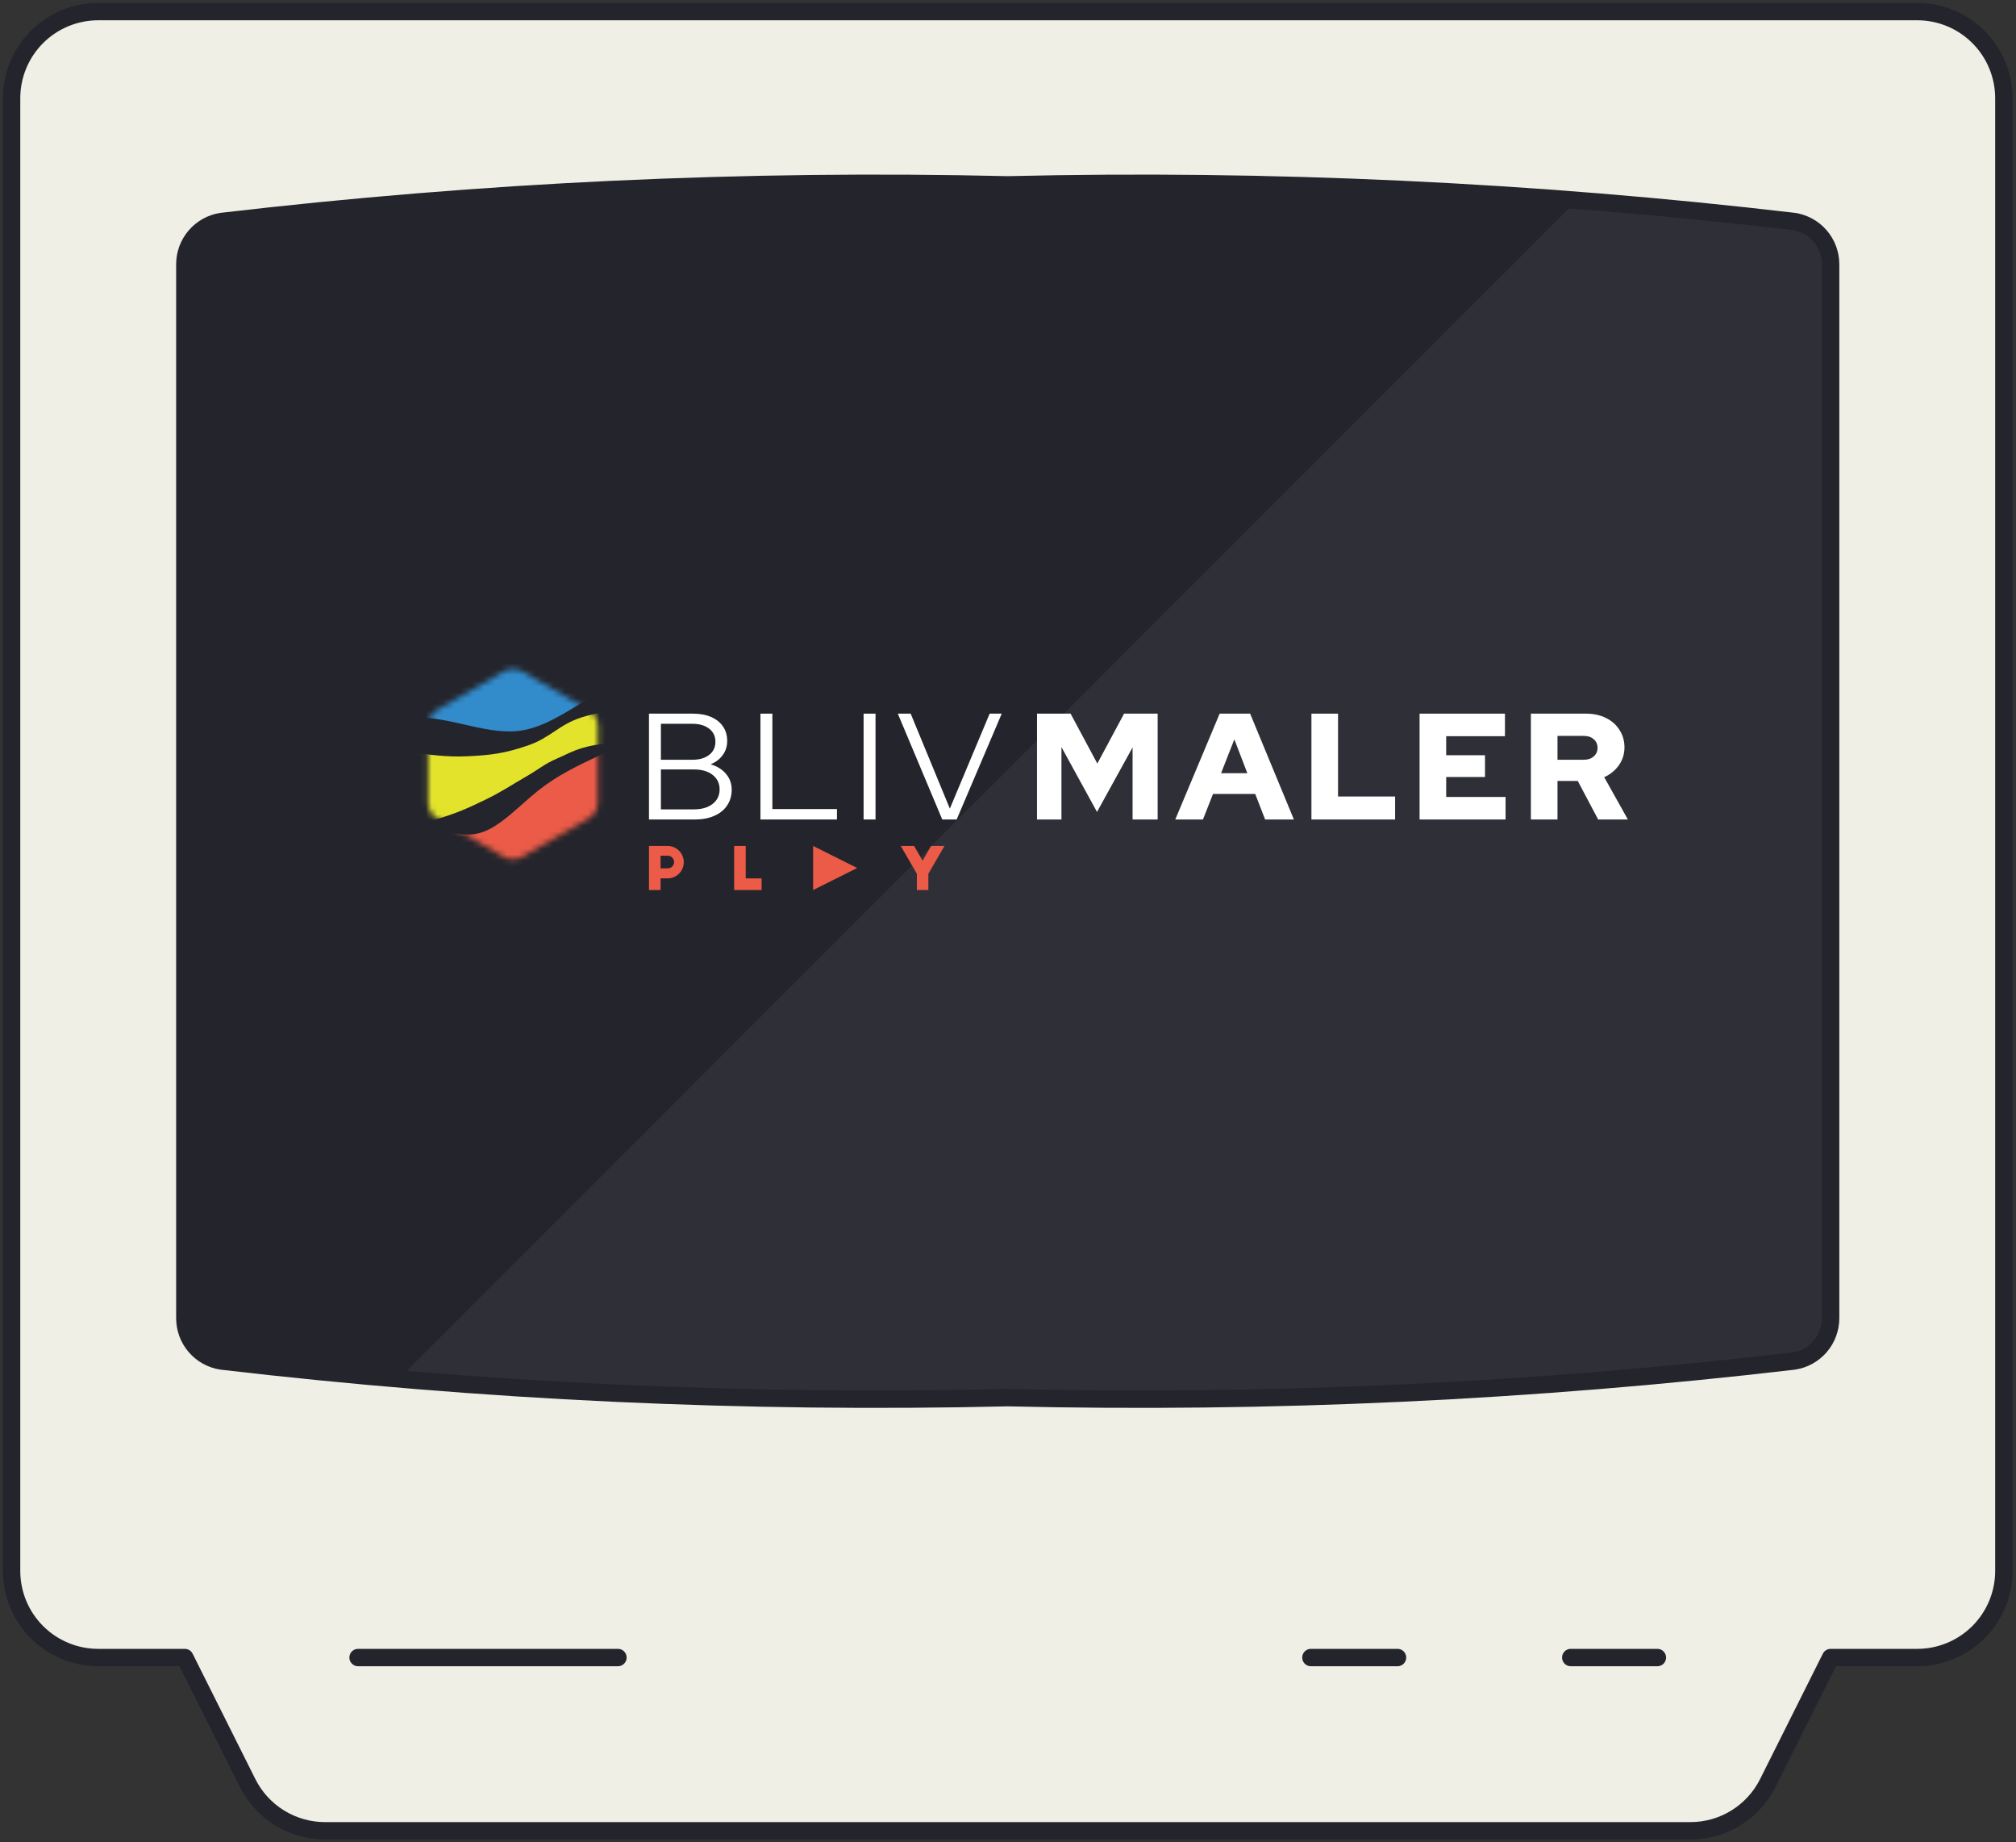
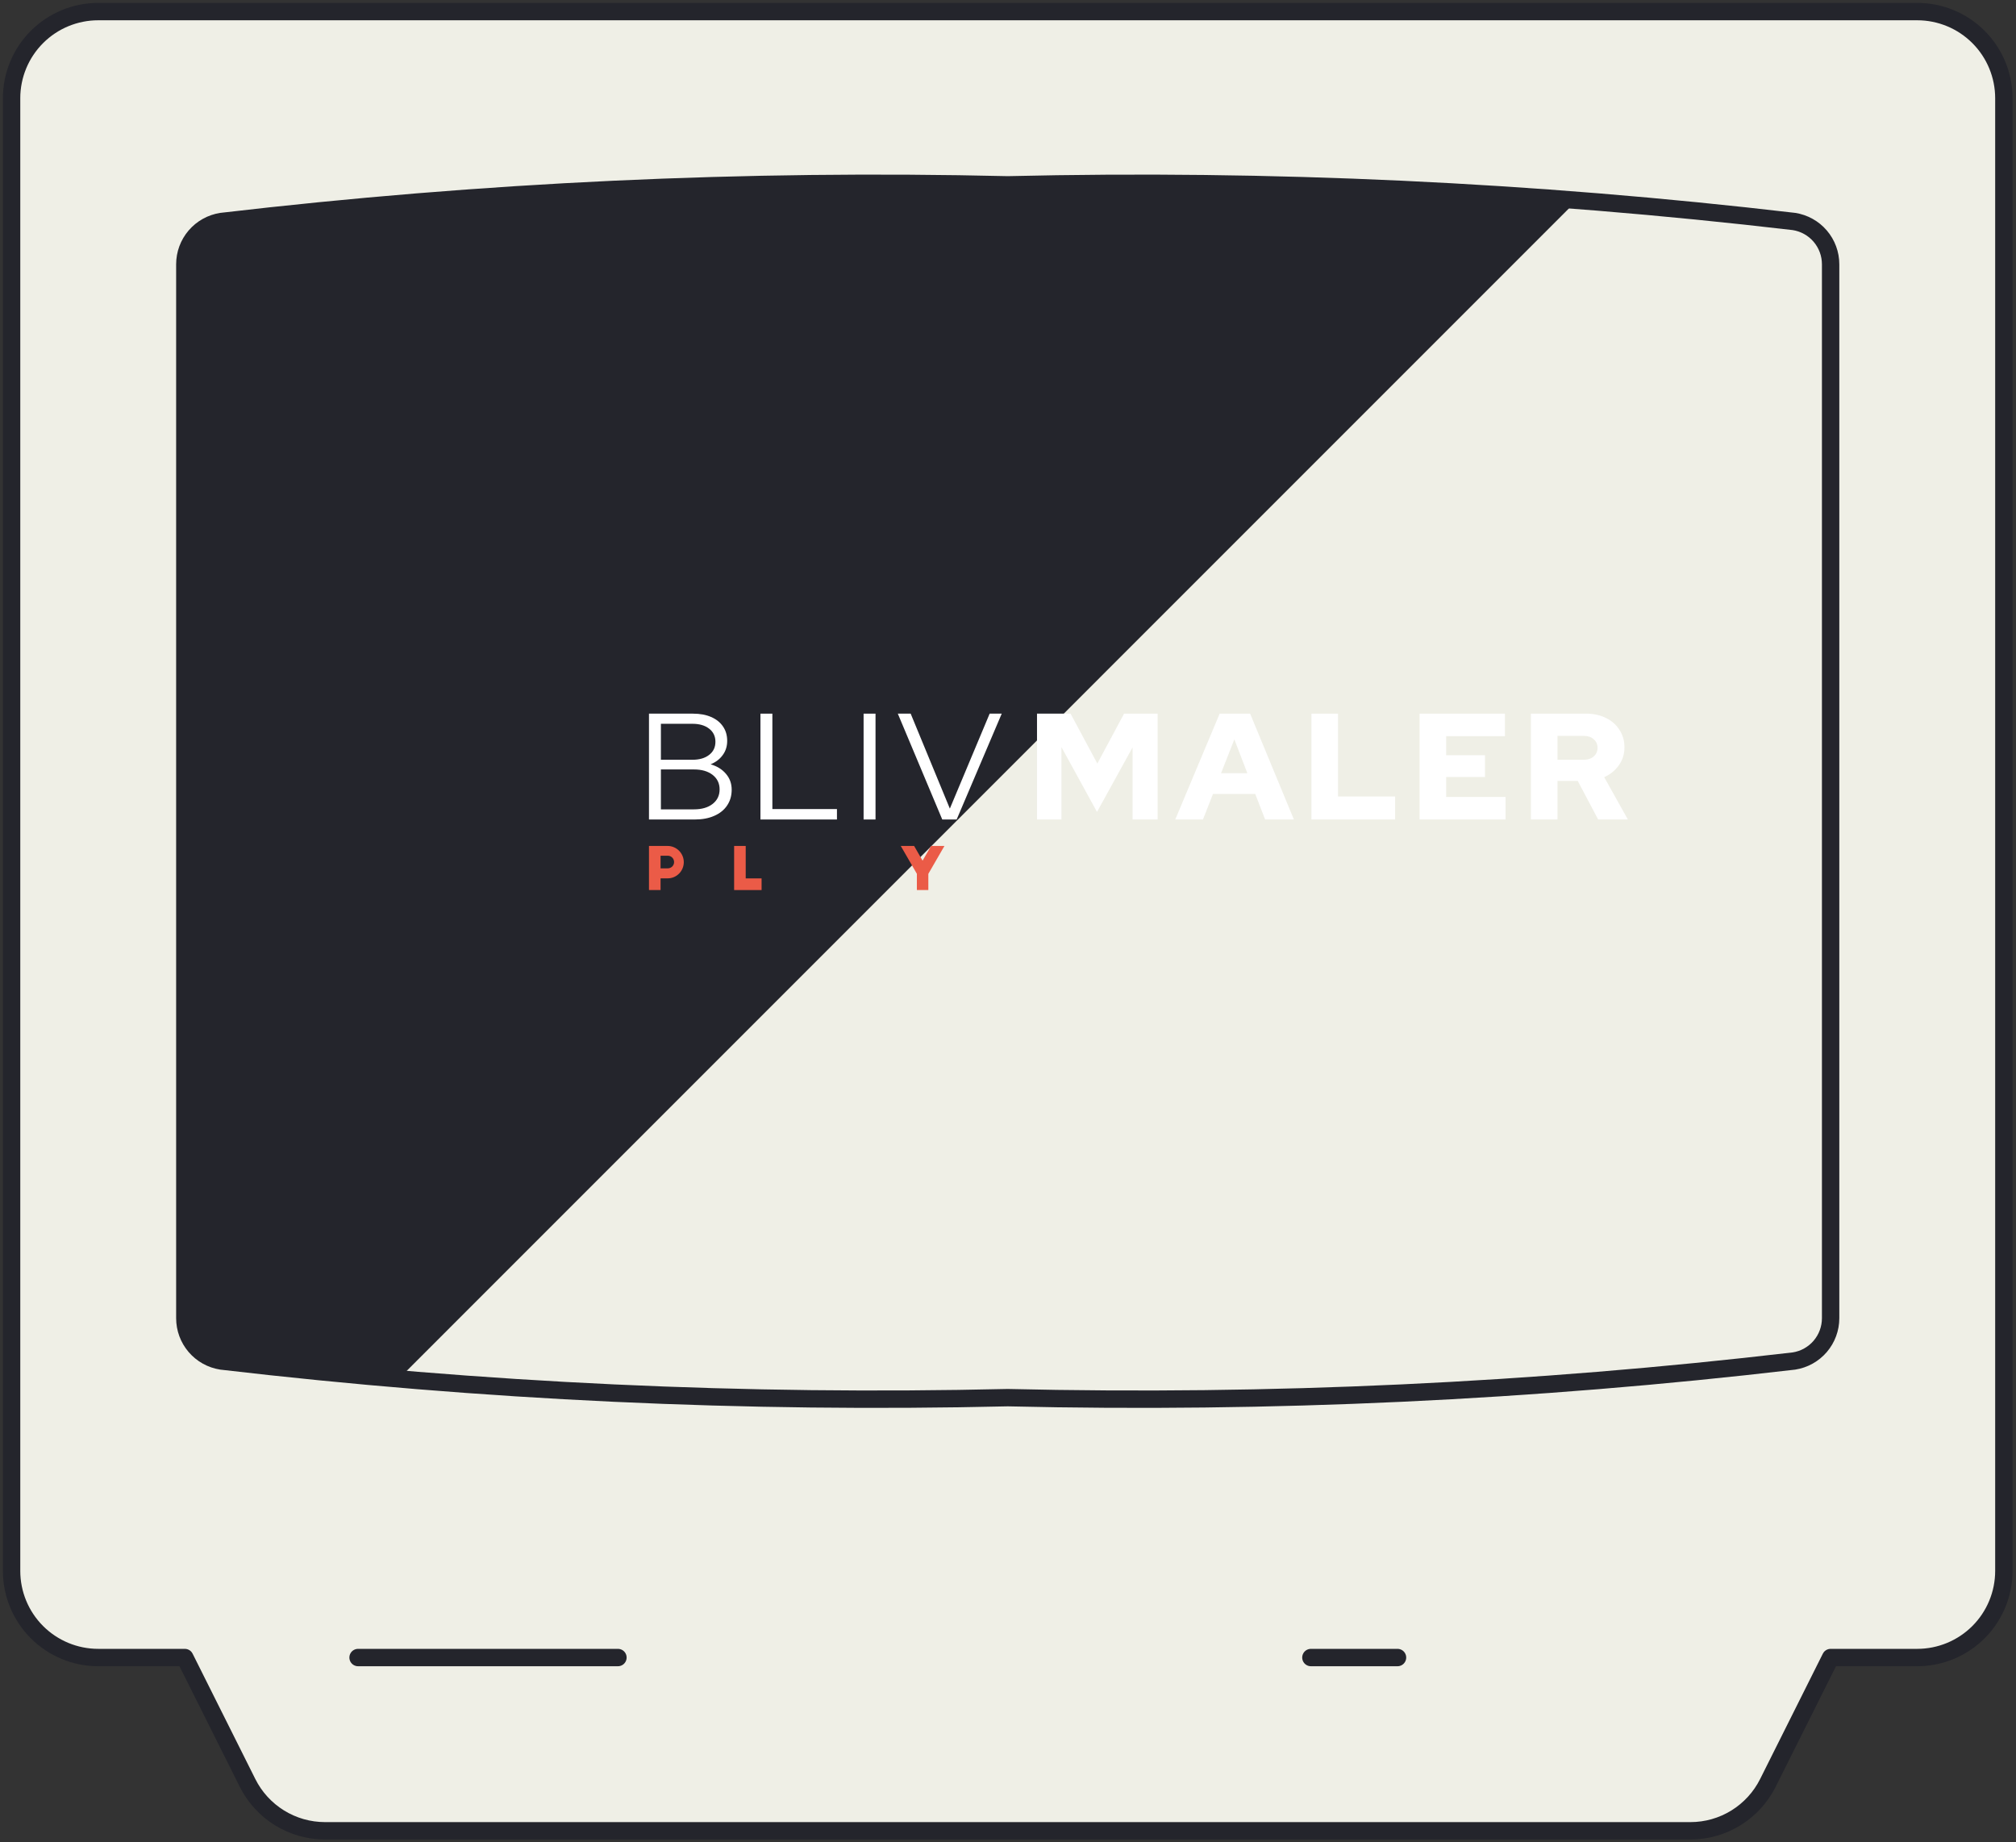
<svg xmlns="http://www.w3.org/2000/svg" width="348" height="318" viewBox="0 0 348 318" fill="none">
  <rect x="0" y="0" width="348" height="318" fill="#333333" stroke="none" />
  <path d="M16.952 2C12.987 2 9.184 3.575 6.379 6.379C3.575 9.184 2 12.987 2 16.952V271.143C2 275.108 3.575 278.912 6.379 281.716C9.184 284.52 12.987 286.095 16.952 286.095H31.905L42.73 307.731C43.971 310.215 45.879 312.303 48.24 313.764C50.601 315.224 53.322 315.999 56.098 316H291.807C294.583 315.999 297.304 315.224 299.665 313.764C302.026 312.303 303.934 310.215 305.174 307.731L316 286.095H330.952C334.918 286.095 338.721 284.52 341.525 281.716C344.329 278.912 345.905 275.108 345.905 271.143V16.952C345.905 12.987 344.329 9.184 341.525 6.379C338.721 3.575 334.918 2 330.952 2H16.952Z" fill="#EFEFE6" />
  <path d="M330.952 2H16.952C12.987 2 9.184 3.575 6.379 6.379C3.575 9.184 2 12.987 2 16.952V61.809C2 57.844 3.575 54.041 6.379 51.237C9.184 48.432 12.987 46.857 16.952 46.857H330.952C334.918 46.857 338.721 48.432 341.525 51.237C344.329 54.041 345.905 57.844 345.905 61.809V16.952C345.905 12.987 344.329 9.184 341.525 6.379C338.721 3.575 334.918 2 330.952 2Z" fill="#EFEFE6" />
  <path d="M16.952 2C12.987 2 9.184 3.575 6.379 6.379C3.575 9.184 2 12.987 2 16.952V271.143C2 275.108 3.575 278.912 6.379 281.716C9.184 284.52 12.987 286.095 16.952 286.095H31.905L42.73 307.731C43.971 310.215 45.879 312.303 48.24 313.764C50.601 315.224 53.322 315.999 56.098 316H291.807C294.583 315.999 297.304 315.224 299.665 313.764C302.026 312.303 303.934 310.215 305.174 307.731L316 286.095H330.952C334.918 286.095 338.721 284.52 341.525 281.716C344.329 278.912 345.905 275.108 345.905 271.143V16.952C345.905 12.987 344.329 9.184 341.525 6.379C338.721 3.575 334.918 2 330.952 2H16.952Z" stroke="#24252C" stroke-width="3" stroke-linecap="round" stroke-linejoin="round" />
  <path d="M61.81 286.095H106.667" stroke="#24252C" stroke-width="3" stroke-linecap="round" stroke-linejoin="round" />
-   <path d="M271.143 286.095H286.095" stroke="#24252C" stroke-width="3" stroke-linecap="round" stroke-linejoin="round" />
  <path d="M226.286 286.095H241.238" stroke="#24252C" stroke-width="3" stroke-linecap="round" stroke-linejoin="round" />
-   <path opacity="0.94" d="M316 227.527C316 229.31 315.362 231.034 314.203 232.389C313.043 233.743 311.437 234.638 309.675 234.913C264.637 240.188 219.285 242.301 173.952 241.238C128.619 242.301 83.267 240.188 38.23 234.913C36.468 234.638 34.862 233.743 33.702 232.389C32.542 231.034 31.905 229.31 31.905 227.527V45.616C31.905 43.833 32.542 42.108 33.702 40.754C34.862 39.399 36.468 38.504 38.23 38.23C83.267 32.955 128.619 30.841 173.952 31.905C219.285 30.841 264.637 32.955 309.675 38.23C311.437 38.504 313.043 39.399 314.203 40.754C315.362 42.108 316 43.833 316 45.616V227.527Z" fill="#24252C" />
  <path d="M173.952 31.905C128.619 30.841 83.267 32.955 38.23 38.23C36.468 38.504 34.862 39.399 33.702 40.754C32.542 42.108 31.905 43.833 31.905 45.616V227.527C31.905 229.31 32.542 231.034 33.702 232.389C34.862 233.743 36.468 234.638 38.23 234.913C43.792 235.78 53.496 236.991 68.688 238.128L272.264 34.536C250.374 33.101 218.81 31.905 173.952 31.905Z" fill="#24252C" />
  <path d="M316 227.527C316 229.31 315.362 231.034 314.203 232.389C313.043 233.743 311.437 234.638 309.675 234.913C264.637 240.188 219.285 242.301 173.952 241.238C128.619 242.301 83.267 240.188 38.23 234.913C36.468 234.638 34.862 233.743 33.702 232.389C32.542 231.034 31.905 229.31 31.905 227.527V45.616C31.905 43.833 32.542 42.108 33.702 40.754C34.862 39.399 36.468 38.504 38.23 38.23C83.267 32.955 128.619 30.841 173.952 31.905C219.285 30.841 264.637 32.955 309.675 38.23C311.437 38.504 313.043 39.399 314.203 40.754C315.362 42.108 316 43.833 316 45.616V227.527Z" stroke="#24252C" stroke-width="3" stroke-linecap="round" stroke-linejoin="round" />
  <mask id="mask0_701_236" style="mask-type:alpha" maskUnits="userSpaceOnUse" x="73" y="115" width="31" height="34">
-     <path d="M73.897 125.28C73.897 124.141 74.505 123.089 75.491 122.52L86.953 115.902C87.939 115.333 89.153 115.333 90.14 115.902L101.601 122.52C102.587 123.089 103.195 124.141 103.195 125.28L103.195 138.514C103.195 139.653 102.587 140.705 101.601 141.275L90.14 147.892C89.153 148.461 87.939 148.461 86.953 147.892L75.491 141.275C74.505 140.705 73.897 139.653 73.897 138.514L73.897 125.28Z" fill="#C4C4C4" />
-   </mask>
+     </mask>
  <g mask="url(#mask0_701_236)">
    <path fill-rule="evenodd" clip-rule="evenodd" d="M120.243 117.182L123.34 117.39L119.709 103.837L116.871 104.597L116.327 104.743L115.69 102.362L112.262 102.692C108.884 103.009 102.029 103.669 95.591 105.688C92.012 106.811 88.532 108.361 85.053 109.912C82.274 111.15 79.496 112.388 76.669 113.406C70.305 115.7 63.597 116.909 60.292 117.5L56.939 118.105L57.577 120.485L54.442 121.325L51.604 122.085L55.236 135.638L57.555 132.942C59.873 130.245 64.511 124.852 70.36 123.977C73.392 123.523 76.75 124.284 80.108 125.044C83.226 125.751 86.344 126.457 89.202 126.191C92.876 125.849 96.119 123.899 99.362 121.95C101.358 120.75 103.353 119.55 105.45 118.725C110.952 116.559 117.146 116.974 120.243 117.182Z" fill="#328CCC" />
    <path fill-rule="evenodd" clip-rule="evenodd" d="M63.423 143.121L61.664 143.583L62.291 156.348L64.05 155.887L72.663 153.626L83.095 150.888L93.467 148.166L103.9 145.428L98.684 146.797L80.487 151.573L65.323 155.553L62.291 156.348L62.496 160.537L65.597 161.137C68.699 161.737 74.901 162.937 80.967 161.345C83.999 160.549 86.998 159.055 89.997 157.561C92.995 156.068 95.994 154.574 99.026 153.778C101.722 153.07 104.445 152.914 107.168 152.758C110.571 152.563 113.975 152.368 117.326 151.096C123.357 148.806 129.217 143.026 132.147 140.136L135.077 137.246L135.077 137.246L134.764 130.863L133.005 131.325C131.307 131.771 127.849 132.678 124.305 131.812C122.644 131.421 120.977 130.649 119.318 129.881C117.376 128.983 115.443 128.088 113.542 127.813C110.015 127.302 106.592 128.918 103.169 130.535L103.052 130.59C99.667 132.189 96.225 133.814 92.893 136.464C91.974 137.195 91.059 138.005 90.144 138.816C87.703 140.976 85.262 143.136 82.747 143.796C80.46 144.396 78.112 143.755 75.746 143.109C74.535 142.778 73.32 142.446 72.106 142.279C68.579 141.768 65.122 142.675 63.423 143.121Z" fill="#EB5B47" />
    <path fill-rule="evenodd" clip-rule="evenodd" d="M71.106 136.012C70.789 133.619 71.079 129.831 71.079 129.831C74.011 130.24 76.877 130.699 80.604 130.536C84.792 130.352 87.209 130.019 91.173 128.654C95.022 127.329 96.524 125.041 100.407 123.818C102.559 123.141 104.688 122.78 106.06 122.629L106.228 128.121C106.228 128.121 104.878 128.255 104.02 128.387C102.641 128.598 101.86 128.715 100.522 129.107C98.737 129.63 97.897 130.176 96.126 130.936C93.981 131.857 92.985 132.782 90.963 133.948C88.14 135.575 86.639 136.645 83.706 138.064C80.624 139.554 78.85 140.344 75.571 141.329C74.473 141.659 72.735 142.089 72.735 142.089C72.735 142.089 71.43 138.447 71.106 136.012Z" fill="#E3E32C" />
  </g>
  <path d="M114.026 147.697H115.264C115.873 147.697 116.36 148.184 116.36 148.793C116.36 149.402 115.873 149.879 115.264 149.879H114.026V147.697ZM112.027 153.624H114.026V151.604H115.274C116.787 151.604 118.035 150.346 118.035 148.813C118.035 147.271 116.776 146.012 115.234 146.012H112.027V153.624Z" fill="#EB5B47" />
  <path d="M126.724 153.624H131.464V151.614H128.724V146.012H126.724V153.624Z" fill="#EB5B47" />
  <path d="M163.03 146.012H160.726L159.255 148.55L157.793 146.012H155.489L158.27 150.823V153.624H160.249V150.823L163.03 146.012Z" fill="#EB5B47" />
-   <path d="M140.358 147.906L140.358 149.352L140.358 149.953L140.358 151.731L140.358 153.624L147.97 149.818L140.358 146.012L140.358 147.906Z" fill="#EB5B47" />
  <path d="M179.007 141.446V123.178H184.8L189.419 131.79L194.037 123.178H199.831V141.446H195.506V128.998L189.365 140.141L183.225 128.946V141.446H179.007Z" fill="white" />
  <path d="M202.874 141.446L210.536 123.178H215.795L223.351 141.446H218.385L216.676 137.036H209.388L207.653 141.446H202.874ZM210.776 133.46H215.315L213.072 127.615L210.776 133.46Z" fill="white" />
  <path d="M226.379 141.446V123.178H230.971V137.479H240.822V141.446H226.379Z" fill="white" />
  <path d="M245.046 141.446V123.178H259.783V127.067H249.638V130.355H256.339V134.113H249.638V137.558H259.89V141.446H245.046Z" fill="white" />
  <path d="M264.261 141.446V123.178H273.818C275.1 123.178 276.239 123.431 277.236 123.935C278.232 124.422 279.007 125.11 279.558 125.997C280.128 126.867 280.413 127.867 280.413 128.998C280.413 130.146 280.092 131.173 279.452 132.077C278.811 132.982 277.965 133.669 276.915 134.139L281 141.446H275.874L272.35 134.791H268.853V141.446H264.261ZM268.853 131.138H273.391C274.103 131.138 274.673 130.946 275.1 130.564C275.545 130.181 275.767 129.685 275.767 129.076C275.767 128.467 275.545 127.971 275.1 127.589C274.673 127.206 274.103 127.015 273.391 127.015H268.853V131.138Z" fill="white" />
  <path d="M112.027 141.446V123.178H119.619C120.831 123.178 121.874 123.37 122.747 123.753C123.638 124.135 124.324 124.683 124.806 125.397C125.287 126.093 125.527 126.919 125.527 127.876C125.527 128.815 125.269 129.633 124.752 130.329C124.253 131.025 123.558 131.555 122.667 131.921C123.79 132.251 124.672 132.799 125.314 133.565C125.973 134.33 126.303 135.244 126.303 136.305C126.303 137.349 126.035 138.262 125.501 139.045C124.984 139.811 124.244 140.402 123.282 140.82C122.337 141.237 121.223 141.446 119.94 141.446H112.027ZM114.085 131.138H119.512C120.724 131.138 121.687 130.859 122.4 130.303C123.13 129.746 123.496 128.989 123.496 128.032C123.496 127.076 123.13 126.319 122.4 125.762C121.687 125.205 120.724 124.927 119.512 124.927H114.085V131.138ZM114.085 139.697H119.78C121.134 139.697 122.212 139.384 123.014 138.758C123.816 138.132 124.218 137.297 124.218 136.253C124.218 135.209 123.816 134.374 123.014 133.747C122.212 133.121 121.134 132.808 119.78 132.808H114.085V139.697Z" fill="white" />
  <path d="M131.268 141.446V123.178H133.326V139.645H144.474V141.446H131.268Z" fill="white" />
  <path d="M149.073 141.446V123.178H151.132V141.446H149.073Z" fill="white" />
  <path d="M162.652 141.446L154.98 123.178H157.199L163.962 139.567L170.833 123.178H172.918L165.139 141.446H162.652Z" fill="white" />
</svg>